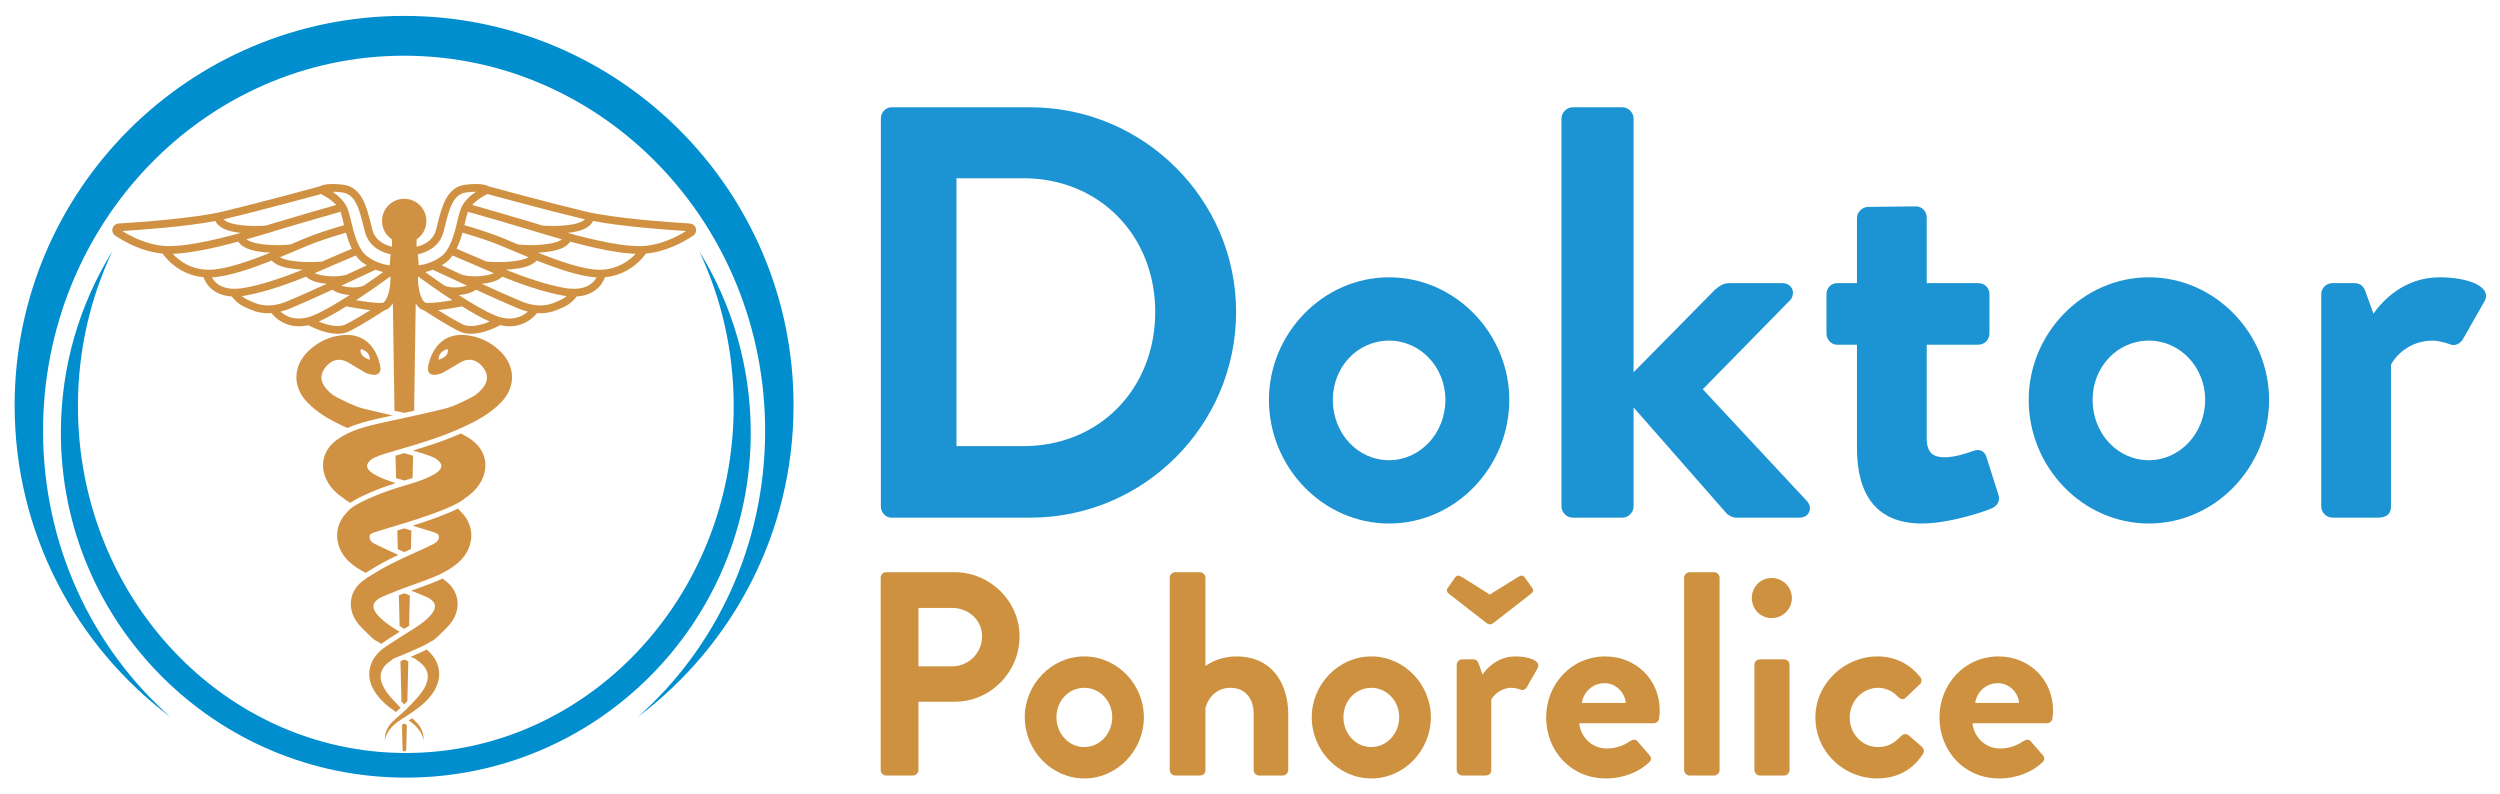
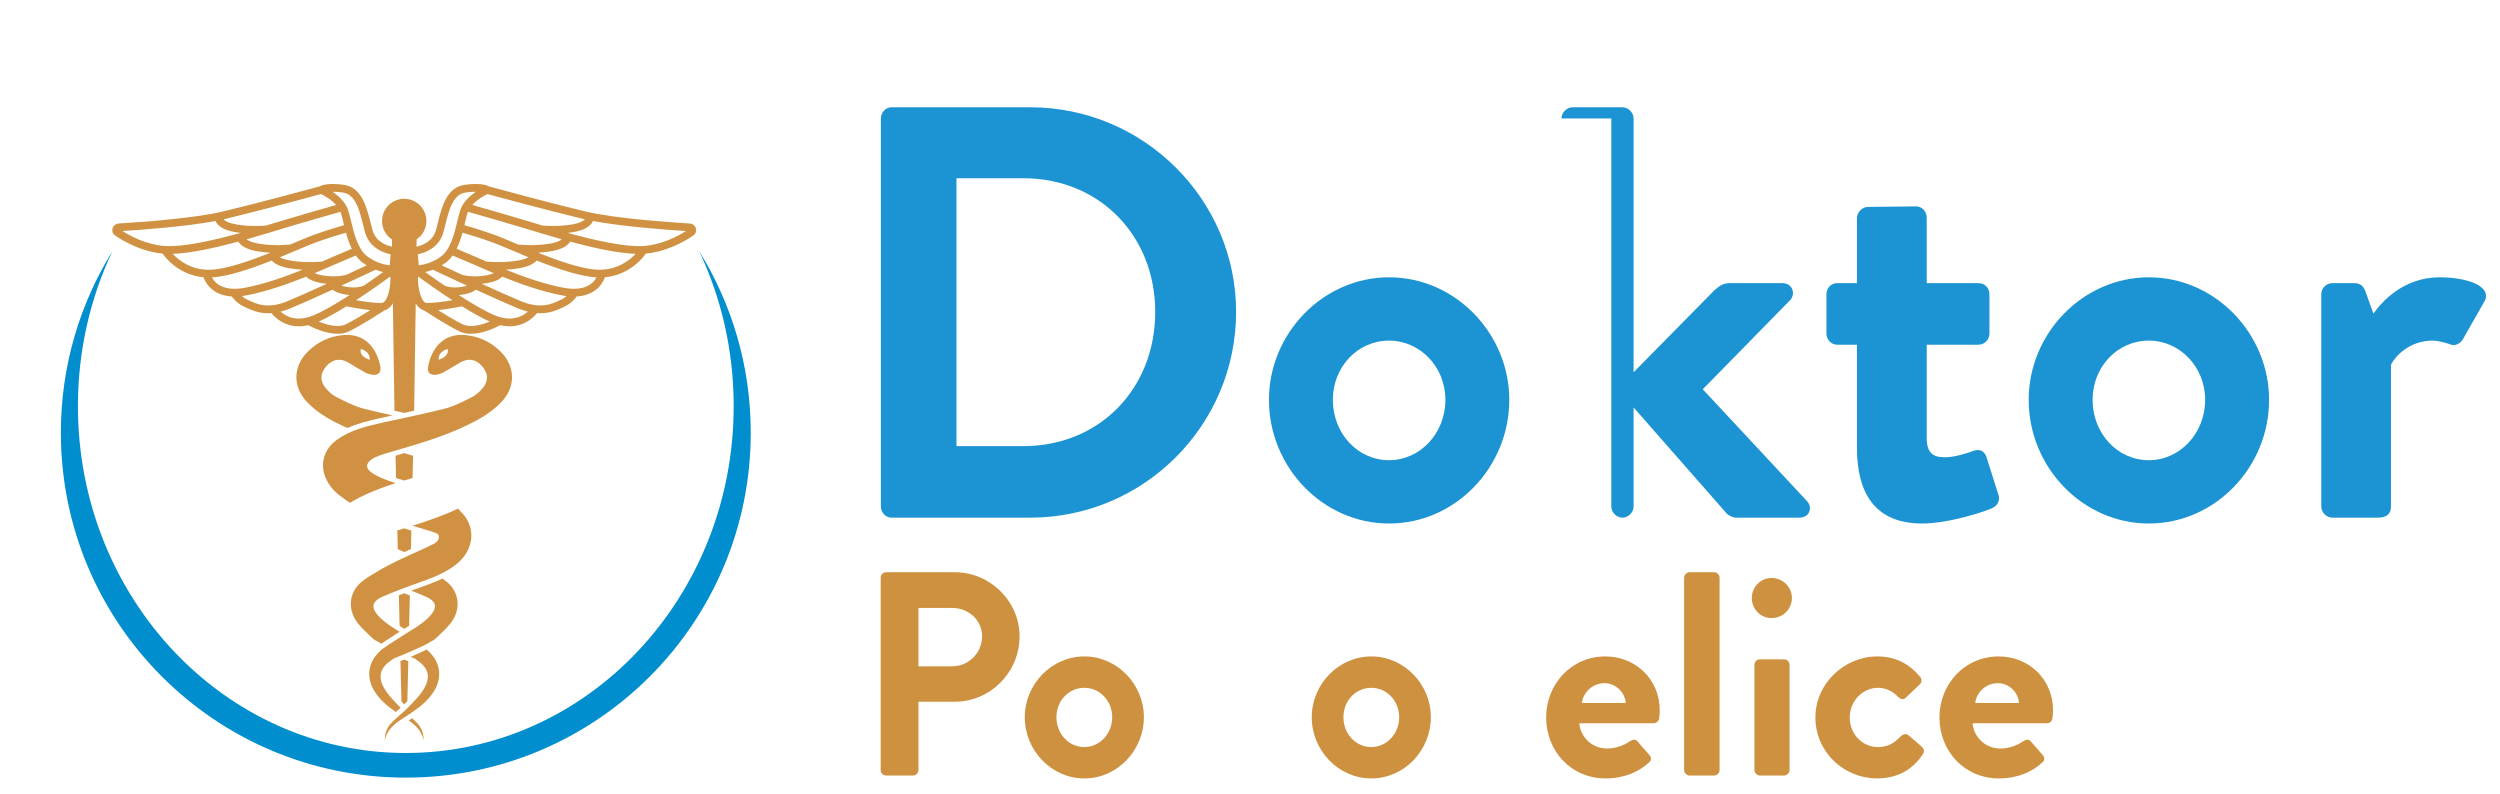
<svg xmlns="http://www.w3.org/2000/svg" version="1.1" id="Vrstva_1" x="0px" y="0px" width="357.17px" height="113.39px" viewBox="0 0 357.17 113.39" enable-background="new 0 0 357.17 113.39" xml:space="preserve">
  <g>
    <path fill="#D09242" d="M58.944,68.288l0.075-3.179c-0.075-0.021-0.151-0.044-0.226-0.065c-0.347-0.102-0.695-0.203-1.044-0.307   c-0.349,0.104-0.698,0.205-1.045,0.307c-0.066,0.02-0.131,0.037-0.197,0.058l0.077,3.198c0.352,0.112,0.739,0.229,1.164,0.353   C58.188,68.526,58.585,68.405,58.944,68.288z" />
    <path fill="#D09242" d="M58.708,78.443l0.062-2.646c-0.339-0.104-0.681-0.207-1.02-0.312c-0.329,0.101-0.657,0.2-0.985,0.302   l0.065,2.674c0.296,0.133,0.605,0.273,0.92,0.416C58.078,78.728,58.399,78.582,58.708,78.443z" />
    <path fill="#D09242" d="M58.451,89.404l0.101-4.337c-0.27-0.106-0.538-0.207-0.804-0.309c-0.251,0.095-0.505,0.191-0.761,0.291   l0.105,4.384c0.232,0.145,0.452,0.281,0.657,0.411C57.97,89.706,58.203,89.559,58.451,89.404z" />
    <path fill="#D09242" d="M57.75,100.633c0.055-0.054,0.109-0.108,0.162-0.164c0.096-0.101,0.192-0.197,0.29-0.301l0.132-5.699   c-0.172-0.07-0.369-0.152-0.583-0.24c-0.196,0.082-0.375,0.154-0.537,0.221l0.14,5.777c0.078,0.082,0.155,0.161,0.233,0.242   C57.639,100.524,57.694,100.579,57.75,100.633z" />
-     <path fill="#D09242" d="M57.75,103.351c-0.068,0.044-0.137,0.088-0.204,0.137c-0.039,0.024-0.076,0.051-0.114,0.077l0.088,3.623   c0.101,0.203,0.385,0.212,0.498,0.016l0.019-0.031l0.083-3.57c-0.054-0.037-0.11-0.077-0.168-0.114   C57.885,103.441,57.818,103.396,57.75,103.351z" />
    <path fill="#D09242" d="M58.883,102.61c-0.167,0.11-0.332,0.216-0.494,0.321c1.032,0.703,1.873,1.556,2.126,2.833   c0.03-1.028-0.338-1.886-1.016-2.568C59.299,102.994,59.093,102.802,58.883,102.61z" />
    <path fill="#D09242" d="M53.861,59.843c0.737-0.169,1.482-0.335,2.221-0.498c-1.401-0.306-2.798-0.623-4.186-0.978   c-1.341-0.346-2.609-1.022-3.858-1.652c-0.567-0.284-1.075-0.765-1.492-1.256c-0.882-1.037-0.812-2.143,0.099-3.17   c0.874-0.982,1.964-1.16,3.097-0.5c0.807,0.474,1.601,0.97,2.417,1.426c0.259,0.146,0.565,0.229,0.859,0.293   c0.934,0.2,1.495-0.233,1.318-1.148c-0.491-2.553-2.132-4.753-5.251-4.493c-1.977,0.163-3.708,0.967-5.121,2.379   c-2.132,2.128-2.166,5.04-0.078,7.217c1.621,1.691,3.653,2.747,5.75,3.689C50.979,60.541,52.404,60.178,53.861,59.843z    M51.557,49.897c0,0,0.145-0.1,0.74,0.328c0.596,0.43,0.539,1.176,0.539,1.176C51.143,50.836,51.557,49.897,51.557,49.897z" />
    <path fill="#D09242" d="M63.756,83.064c-0.178-0.141-0.363-0.277-0.552-0.407c-1.074,0.516-2.188,0.917-3.283,1.307l-0.143,0.053   c-0.331,0.119-0.675,0.242-1.027,0.372c0.731,0.282,1.456,0.579,2.173,0.893c0.438,0.193,0.768,0.434,1.01,0.733   c0.81,1.065-0.891,2.604-2.829,3.812c-0.119,0.073-0.232,0.146-0.346,0.214c-0.003,0.005-0.01,0.009-0.015,0.012   c-0.107,0.067-0.212,0.134-0.313,0.195v0.002c-0.006,0.005-0.014,0.01-0.021,0.014c-0.234,0.146-0.455,0.284-0.661,0.414   c-0.131,0.084-0.257,0.163-0.375,0.24c-0.04,0.024-0.08,0.049-0.119,0.072c-0.041,0.029-0.082,0.053-0.122,0.077   c-0.523,0.335-0.933,0.6-1.256,0.811c-0.043,0.026-0.086,0.056-0.126,0.082c-0.024,0.015-0.046,0.033-0.069,0.046   c-0.062,0.04-0.119,0.08-0.173,0.115c-0.125,0.083-0.231,0.153-0.319,0.215c-0.355,0.24-0.439,0.309-0.439,0.309l-0.004,0.005   c-0.07,0.033-0.14,0.081-0.218,0.147c-0.125,0.105-0.273,0.256-0.468,0.456c-1.474,1.518-1.717,3.521-0.647,5.354   c0.749,1.289,1.854,2.223,3.059,3.056c0.028,0.02,0.057,0.04,0.087,0.06c0.04-0.033,0.078-0.068,0.118-0.104   c0.193-0.168,0.381-0.335,0.564-0.502c-0.055-0.051-0.107-0.106-0.161-0.161c-0.802-0.839-1.667-1.681-2.217-2.681   c-0.943-1.716-0.498-2.932,1.133-4.01c0.068-0.043,0.141-0.104,0.214-0.169c0.012-0.005,0.021-0.007,0.021-0.007   s0.234-0.095,0.606-0.246c0.109-0.047,0.23-0.096,0.361-0.148c0.17-0.07,0.356-0.147,0.553-0.23   c0.196-0.082,0.403-0.17,0.613-0.261l0,0c0.062-0.026,0.123-0.053,0.183-0.079c0.165-0.07,0.331-0.143,0.497-0.216   c0.443-0.194,0.882-0.39,1.267-0.573c0.271-0.129,0.516-0.253,0.717-0.361c0.022-0.011,0.043-0.021,0.063-0.035   c0.182-0.101,0.35-0.207,0.511-0.312c0.269-0.109,0.534-0.295,0.794-0.553c0.812-0.795,1.721-1.558,2.31-2.505   C65.874,86.676,65.507,84.439,63.756,83.064z" />
-     <path fill="#D09242" d="M67.388,62.846c-0.492-0.359-1.007-0.661-1.539-0.919c-0.174,0.075-0.348,0.151-0.523,0.225   c-0.06,0.026-0.118,0.051-0.178,0.075c-0.187,0.081-0.375,0.158-0.563,0.23c-0.279,0.115-0.558,0.223-0.838,0.329   c-0.146,0.055-0.293,0.11-0.44,0.165c-0.278,0.102-0.556,0.203-0.837,0.3c-0.57,0.198-1.142,0.388-1.716,0.572   c-0.142,0.046-0.285,0.091-0.43,0.137c-0.43,0.134-0.858,0.265-1.288,0.395c-0.015,0.007-0.03,0.011-0.045,0.015   c0.015,0.005,0.03,0.01,0.045,0.014c0.46,0.135,0.923,0.269,1.382,0.405c0.575,0.167,1.136,0.392,1.688,0.639   c0.417,0.249,0.755,0.54,0.896,0.875c0.435,1.028-1.73,1.989-4.023,2.716c-0.018,0.004-0.034,0.011-0.051,0.016   c-0.393,0.125-0.791,0.242-1.178,0.353c-0.018,0.004-0.035,0.009-0.053,0.015c-0.34,0.096-0.701,0.203-1.078,0.326   c-0.6,0.191-1.236,0.412-1.871,0.652c-0.078,0.031-0.159,0.06-0.238,0.09c-0.136,0.053-0.273,0.104-0.408,0.159   c-0.087,0.035-0.173,0.068-0.259,0.104c-0.071,0.028-0.141,0.058-0.21,0.086c-0.127,0.051-0.252,0.104-0.375,0.156   c-0.065,0.026-0.128,0.056-0.192,0.081c-0.031,0.016-0.064,0.027-0.095,0.042c-0.068,0.029-0.137,0.058-0.204,0.091   c-0.211,0.092-0.418,0.188-0.619,0.279c-0.117,0.058-0.231,0.112-0.342,0.168c-0.068,0.035-0.138,0.068-0.204,0.104   c-0.054,0.026-0.105,0.053-0.156,0.081c-0.172,0.089-0.336,0.177-0.488,0.267c-0.035,0.02-0.071,0.037-0.104,0.06   c-0.034,0.02-0.068,0.04-0.101,0.06c-0.261,0.156-0.484,0.311-0.664,0.456c-0.089,0.072-0.168,0.144-0.234,0.214   c-0.056,0.059-0.109,0.123-0.161,0.191c-2.239,2.121-2.013,5.47,0.605,7.542c0.611,0.485,1.263,0.886,1.939,1.233   c0.326-0.213,0.68-0.427,1.071-0.649c0.066-0.044,0.134-0.086,0.203-0.126c0.019-0.013,0.037-0.021,0.056-0.035   c0.075-0.046,0.153-0.092,0.23-0.137c0.041-0.023,0.082-0.048,0.123-0.072c0.015-0.009,0.031-0.018,0.047-0.026   c0.052-0.03,0.105-0.062,0.159-0.093c0.061-0.035,0.123-0.068,0.185-0.104c0.012-0.006,0.025-0.013,0.038-0.021   c0.045-0.024,0.091-0.051,0.139-0.075c0.059-0.033,0.118-0.065,0.177-0.097c0.02-0.012,0.041-0.022,0.061-0.035   c0.021-0.012,0.043-0.022,0.065-0.033c0.007-0.007,0.016-0.012,0.025-0.014c0.032-0.018,0.064-0.035,0.097-0.053   c0.043-0.023,0.087-0.046,0.131-0.068c0.066-0.035,0.132-0.07,0.198-0.104c0.003-0.002,0.006-0.002,0.009-0.004   c0.084-0.044,0.17-0.088,0.254-0.133c0.018-0.011,0.036-0.018,0.053-0.026c0.098-0.05,0.198-0.101,0.298-0.151   c0.035-0.018,0.072-0.035,0.11-0.056c0.064-0.03,0.129-0.063,0.195-0.095c0.032-0.018,0.064-0.033,0.098-0.048   c0.061-0.031,0.122-0.06,0.184-0.091c0.136-0.066,0.272-0.13,0.408-0.195c0.021-0.01,0.041-0.018,0.062-0.029   c-0.021-0.011-0.042-0.02-0.062-0.028c-0.533-0.242-1.039-0.47-1.499-0.677c-0.628-0.295-1.252-0.592-1.877-0.895   c-0.808-0.451-0.726-1.002-0.59-1.311c0.082-0.065,0.172-0.127,0.271-0.18c0.253-0.133,1.627-0.529,3.411-1.071   c0.062-0.018,0.121-0.035,0.183-0.055c0.322-0.097,0.658-0.2,1.002-0.309c0.343-0.105,0.696-0.216,1.053-0.33   c0.131-0.042,0.263-0.084,0.396-0.126c0.396-0.13,0.797-0.26,1.196-0.396c0.134-0.044,0.266-0.088,0.398-0.137   c0.464-0.156,0.922-0.321,1.367-0.484c0.127-0.047,0.253-0.093,0.378-0.141c0.188-0.07,0.371-0.144,0.552-0.214   c0.06-0.024,0.12-0.046,0.179-0.071c0.534-0.215,1.033-0.429,1.478-0.643c0.26-0.123,0.5-0.249,0.72-0.368   c0.4-0.225,0.728-0.442,0.965-0.654c0.016-0.013,0.03-0.028,0.045-0.044c0.964-0.635,1.781-1.428,2.328-2.504   C69.882,66.511,69.339,64.271,67.388,62.846z" />
    <path fill="#D09242" d="M60.972,92.797c-0.646,0.319-1.512,0.705-2.31,1.047c0.372,0.151,0.607,0.246,0.607,0.246   s0.007,0.002,0.022,0.007c0.069,0.065,0.144,0.126,0.212,0.169c1.631,1.078,2.075,2.294,1.133,4.01   c-0.548,1-1.415,1.842-2.217,2.681c-0.054,0.055-0.105,0.11-0.161,0.161c-0.027,0.028-0.055,0.057-0.083,0.083   c-0.14,0.14-0.283,0.273-0.427,0.405c-0.118,0.108-0.237,0.214-0.356,0.32c-0.076,0.068-0.154,0.134-0.23,0.202   c-0.183,0.161-0.368,0.321-0.547,0.482c-0.211,0.191-0.417,0.384-0.618,0.586c-0.677,0.683-1.045,1.54-1.016,2.568   c0.253-1.277,1.094-2.13,2.126-2.833c0.014-0.011,0.03-0.02,0.044-0.03c0.086-0.058,0.173-0.114,0.26-0.172   c0.114-0.075,0.225-0.147,0.337-0.221c0.134-0.09,0.268-0.176,0.403-0.262c0.061-0.04,0.121-0.079,0.182-0.119   c0.203-0.134,0.406-0.267,0.606-0.405c0.03-0.02,0.057-0.04,0.087-0.06c1.205-0.833,2.311-1.767,3.061-3.056   c1.068-1.834,0.825-3.837-0.649-5.354C61.245,93.053,61.097,92.902,60.972,92.797z" />
    <path fill="#D09242" d="M65.644,72.875c-0.066-0.07-0.143-0.139-0.233-0.214c-1.591,0.812-3.961,1.649-6.476,2.449   c1.784,0.542,3.157,0.938,3.411,1.071c0.098,0.053,0.188,0.114,0.269,0.18c0.137,0.309,0.218,0.859-0.589,1.311   c-0.624,0.303-1.249,0.6-1.876,0.895c-0.45,0.203-0.942,0.424-1.459,0.656c-0.033,0.018-0.068,0.033-0.104,0.049   c-0.273,0.123-0.553,0.251-0.836,0.386c-0.117,0.053-0.234,0.11-0.353,0.163c-0.057,0.028-0.117,0.055-0.174,0.084   c-0.119,0.057-0.236,0.111-0.355,0.172c-0.104,0.048-0.208,0.099-0.311,0.149c-0.176,0.086-0.353,0.174-0.529,0.262   c-0.031,0.016-0.062,0.031-0.092,0.047c-0.039,0.021-0.076,0.039-0.115,0.06c-0.021,0.008-0.043,0.02-0.065,0.033   c-0.047,0.021-0.094,0.046-0.142,0.072c-0.098,0.051-0.196,0.104-0.293,0.152c-0.04,0.021-0.079,0.041-0.117,0.063   c-0.025,0.011-0.05,0.026-0.074,0.04c-0.062,0.03-0.123,0.065-0.183,0.097c-0.049,0.028-0.097,0.055-0.145,0.081   c-0.01,0.005-0.018,0.009-0.027,0.014c-0.057,0.033-0.114,0.063-0.17,0.097c-0.065,0.035-0.129,0.073-0.194,0.11   c-0.013,0.006-0.028,0.013-0.04,0.021c-0.081,0.047-0.161,0.093-0.24,0.142c-0.077,0.044-0.153,0.09-0.228,0.136   c-0.078,0.049-0.158,0.096-0.234,0.146c-0.231,0.129-0.458,0.264-0.684,0.402c-0.235,0.146-0.466,0.298-0.692,0.456   c-0.188,0.13-0.373,0.267-0.553,0.407c-1.749,1.375-2.115,3.611-0.946,5.505c0.588,0.947,1.498,1.71,2.31,2.505   c0.26,0.258,0.524,0.443,0.794,0.553c0.16,0.105,0.329,0.212,0.511,0.312c0.02,0.014,0.041,0.024,0.063,0.035   c0.275-0.197,0.965-0.667,2.616-1.711c-0.218-0.139-0.449-0.284-0.695-0.437c-1.938-1.209-3.639-2.747-2.832-3.812   c0.245-0.3,0.574-0.54,1.012-0.733c0.717-0.313,1.444-0.61,2.175-0.893c0.073-0.028,0.146-0.057,0.222-0.086   c0.043-0.018,0.088-0.035,0.133-0.051c0.107-0.042,0.216-0.084,0.323-0.123c0.108-0.04,0.216-0.082,0.324-0.123   c0.228-0.084,0.457-0.168,0.685-0.252c0.051-0.02,0.1-0.037,0.151-0.055v-0.002c0.318-0.115,0.637-0.229,0.955-0.344   c1.005-0.361,2.008-0.716,2.973-1.152c0.252-0.112,0.5-0.233,0.747-0.359c0.676-0.348,1.328-0.748,1.94-1.233   c2.618-2.072,2.844-5.421,0.605-7.542C65.753,72.998,65.699,72.934,65.644,72.875z" />
    <path fill="#D09242" d="M66.413,47.866c-3.119-0.26-4.761,1.94-5.252,4.493c-0.176,0.915,0.384,1.349,1.318,1.148   c0.295-0.064,0.6-0.147,0.859-0.293c0.816-0.456,1.61-0.952,2.417-1.426c1.131-0.66,2.224-0.482,3.097,0.5   c0.911,1.027,0.981,2.133,0.101,3.17c-0.419,0.491-0.927,0.972-1.494,1.256c-1.248,0.63-2.518,1.307-3.857,1.652   c-1.388,0.354-2.785,0.672-4.186,0.978c-0.088,0.021-0.175,0.04-0.265,0.058c-0.468,0.104-0.935,0.203-1.403,0.307   c-0.455,0.097-0.91,0.193-1.363,0.293c-0.219,0.048-0.438,0.094-0.656,0.143c-0.26,0.058-0.519,0.115-0.778,0.172   c-0.312,0.07-0.621,0.141-0.932,0.211c-1.184,0.273-2.365,0.571-3.489,1.014c-0.297,0.117-0.591,0.244-0.881,0.386   c-0.532,0.258-1.046,0.56-1.538,0.919c-1.953,1.425-2.496,3.665-1.417,5.789c0.546,1.076,1.364,1.869,2.328,2.504   c0.015,0.016,0.03,0.031,0.045,0.044c0.236,0.212,0.565,0.43,0.964,0.654c1.465-0.989,4.279-2.116,6.489-2.819   c-2.294-0.727-4.459-1.688-4.024-2.716c0.141-0.335,0.479-0.626,0.896-0.875c0.552-0.247,1.113-0.472,1.688-0.639   c0.469-0.141,0.94-0.277,1.411-0.414c0.006-0.002,0.011-0.005,0.017-0.005c0.414-0.121,0.829-0.242,1.243-0.363   c0.304-0.09,0.61-0.181,0.914-0.273c0.13-0.037,0.26-0.076,0.389-0.116l0,0c0.251-0.077,0.501-0.154,0.75-0.231   c0.499-0.154,0.996-0.312,1.492-0.478c0.451-0.15,0.902-0.304,1.348-0.463c0.184-0.065,0.367-0.134,0.55-0.202   c0.245-0.091,0.488-0.182,0.73-0.278c0.106-0.039,0.212-0.083,0.319-0.125c0.121-0.049,0.242-0.097,0.363-0.146   c0.121-0.051,0.242-0.102,0.363-0.152c0.23-0.097,0.458-0.195,0.687-0.297c0.069-0.031,0.139-0.062,0.207-0.093   c2.097-0.942,4.128-2,5.748-3.689c2.088-2.177,2.055-5.089-0.077-7.217C70.118,48.833,68.389,48.029,66.413,47.866z M62.662,51.401   c0,0-0.057-0.746,0.539-1.176c0.596-0.428,0.74-0.328,0.74-0.328S64.354,50.836,62.662,51.401z" />
    <path fill="#D09242" d="M99.423,32.636c-0.109-0.396-0.467-0.683-0.891-0.707c-3.107-0.189-10.777-0.735-14.908-1.718   c-4.901-1.168-12.937-3.351-13.812-3.589c-0.338-0.198-1.225-0.495-3.358-0.229c-2.637,0.33-3.338,3.154-3.957,5.647   c-0.065,0.263-0.13,0.524-0.197,0.782c-0.444,1.712-2.013,2.251-2.793,2.417l0.016-1.043c0.843-0.568,1.396-1.533,1.396-2.627   c0-1.752-1.418-3.17-3.168-3.17c-1.751,0-3.17,1.418-3.17,3.17c0,1.099,0.56,2.068,1.411,2.637l0.016,1.033   c-0.774-0.166-2.365-0.71-2.808-2.417c-0.067-0.258-0.132-0.52-0.197-0.782c-0.619-2.493-1.32-5.317-3.957-5.647   c-2.133-0.267-3.021,0.03-3.358,0.229c-0.876,0.238-8.911,2.421-13.812,3.589c-4.13,0.982-11.8,1.528-14.907,1.718   c-0.424,0.024-0.782,0.311-0.891,0.707c-0.107,0.395,0.046,0.798,0.391,1.029c1.268,0.854,3.809,2.3,6.768,2.565   c0.117,0.179,2.033,3.033,5.849,3.382c0.055,0.189,0.818,2.56,4.03,2.745c0.097,0.137,0.763,1.028,1.781,1.467   c0.092,0.039,0.195,0.088,0.307,0.141c0.655,0.311,1.662,0.787,3.103,0.787c0.153,0,0.312-0.01,0.476-0.021   c0.046,0.063,1.379,1.89,3.93,1.89c0.414,0,0.86-0.05,1.338-0.16c0.525,0.284,2.391,1.225,4.175,1.225   c0.584,0,1.158-0.102,1.674-0.356c1.791-0.891,4.291-2.507,5.03-2.991c0.378-0.091,0.82-0.361,1.198-1.029l0.229,15.375   c0.467,0.102,0.934,0.203,1.396,0.303c0.47-0.102,0.944-0.203,1.418-0.307l0.222-15.343c0.374,0.647,0.808,0.912,1.182,1.001   c0.739,0.484,3.239,2.101,5.03,2.991c0.517,0.255,1.09,0.356,1.674,0.356c1.784,0,3.65-0.94,4.175-1.225   c0.478,0.11,0.924,0.16,1.338,0.16c2.55,0,3.884-1.826,3.93-1.89c0.163,0.011,0.323,0.021,0.476,0.021   c1.44,0,2.447-0.477,3.103-0.787c0.112-0.053,0.215-0.102,0.307-0.141c1.018-0.438,1.684-1.33,1.781-1.467   c3.211-0.186,3.974-2.556,4.03-2.745c3.814-0.349,5.732-3.203,5.849-3.382c2.959-0.266,5.5-1.711,6.768-2.565   C99.377,33.434,99.53,33.03,99.423,32.636z M69.634,27.724c1.307,0.356,8.983,2.437,13.734,3.566   c0.062,0.016,0.129,0.028,0.192,0.044c-0.228,0.236-0.758,0.553-1.86,0.738c-1.902,0.314-3.604,0.205-4.216,0.147   c-0.375-0.114-0.723-0.22-1.03-0.315l-0.276-0.083c-2.729-0.833-6.99-2.051-8.705-2.54C68.202,28.469,69.236,27.918,69.634,27.724z    M63.479,40.777l-0.002,0.002c-1.098-0.748-2.061-1.434-2.722-1.909c0.327-0.075,0.691-0.181,1.077-0.331   c0.654,0.307,2.639,1.234,4.891,2.27c-0.16,0.053-0.349,0.102-0.571,0.143C64.371,41.291,63.481,40.779,63.479,40.777z    M66.003,39.244L66,39.253c-1.161-0.537-2.182-1.011-2.894-1.344c0.205-0.123,0.412-0.26,0.617-0.414   c0.361-0.272,0.669-0.612,0.94-0.991c0.353,0.146,1.426,0.593,3.237,1.381l0.432,0.188c0.597,0.263,1.35,0.593,2.21,0.954   c-0.245,0.112-0.594,0.227-1.088,0.315C67.386,39.709,66.014,39.249,66.003,39.244z M69.473,37.359v0.002   c-0.25-0.108-0.482-0.212-0.695-0.305l-0.434-0.189c-1.615-0.702-2.646-1.137-3.108-1.328c0.357-0.727,0.623-1.524,0.835-2.297   c0.713,0.202,2.343,0.687,4.284,1.383c0.625,0.223,1.589,0.63,2.706,1.104c0.748,0.315,1.576,0.666,2.446,1.022   c-0.308,0.176-0.786,0.356-1.518,0.479C71.616,37.625,69.494,37.361,69.473,37.359z M74.095,34.93l-0.003,0.03   c-0.205-0.086-0.406-0.172-0.6-0.253c-1.132-0.48-2.11-0.893-2.765-1.128c-1.991-0.712-3.664-1.208-4.38-1.412   c0.03-0.126,0.06-0.251,0.089-0.372c0.141-0.591,0.263-1.102,0.392-1.472c0.008-0.022,0.019-0.042,0.026-0.063   c1.438,0.407,6.092,1.735,8.999,2.623l0.276,0.084c0.299,0.092,0.624,0.189,0.968,0.295l-0.004,0.031   c0.013,0.002,0.075,0.011,0.176,0.021c0.889,0.269,1.909,0.572,3.002,0.879c-0.28,0.214-0.801,0.461-1.718,0.615   C76.183,35.2,74.116,34.932,74.095,34.93z M63.373,33.101c0.068-0.262,0.134-0.526,0.201-0.793   c0.584-2.354,1.137-4.579,3.018-4.813c0.572-0.072,1.03-0.097,1.395-0.097c0,0,0,0,0.001,0c-0.837,0.566-1.815,1.433-2.207,2.562   c-0.146,0.423-0.275,0.958-0.423,1.577c-0.411,1.718-0.975,4.072-2.302,5.072c-1.234,0.93-2.54,1.215-3.232,1.3l-0.125-1.577   C60.705,36.123,62.773,35.418,63.373,33.101z M52.026,40.775v-0.002c-0.009,0.006-0.9,0.518-2.681,0.178   c-0.223-0.041-0.411-0.09-0.57-0.143c2.251-1.035,4.236-1.963,4.89-2.27c0.386,0.15,0.75,0.256,1.077,0.331   C54.083,39.346,53.124,40.028,52.026,40.775z M41.402,34.93c-0.021,0.002-2.088,0.271-4.458-0.121   c-0.917-0.154-1.438-0.401-1.718-0.615c1.094-0.307,2.115-0.61,3.002-0.879c0.102-0.011,0.163-0.02,0.176-0.021L38.4,33.262   c0.345-0.104,0.671-0.203,0.968-0.295l0.276-0.084c2.905-0.888,7.561-2.216,8.999-2.623c0.008,0.021,0.019,0.041,0.026,0.063   c0.129,0.37,0.251,0.881,0.392,1.472c0.03,0.121,0.06,0.246,0.089,0.372c-0.716,0.204-2.389,0.7-4.38,1.412   c-0.654,0.235-1.632,0.647-2.765,1.128c-0.194,0.081-0.396,0.167-0.599,0.253L41.402,34.93z M42.438,35.729   c1.117-0.474,2.082-0.881,2.707-1.104c1.94-0.696,3.571-1.181,4.283-1.383c0.213,0.772,0.478,1.57,0.835,2.297   c-0.461,0.191-1.494,0.626-3.108,1.328l-0.434,0.189c-0.211,0.093-0.445,0.196-0.695,0.305v-0.002   c-0.021,0.002-2.142,0.266-4.516-0.129c-0.732-0.123-1.21-0.304-1.518-0.479C40.86,36.395,41.69,36.044,42.438,35.729z    M47.166,38.072l0.431-0.188c1.811-0.788,2.885-1.235,3.236-1.381c0.272,0.379,0.581,0.719,0.942,0.991   c0.205,0.154,0.411,0.291,0.617,0.414c-0.71,0.333-1.73,0.807-2.891,1.342l-0.003-0.007c-0.013,0.005-1.384,0.465-3.454,0.098   c-0.495-0.089-0.844-0.203-1.088-0.315C45.815,38.665,46.569,38.335,47.166,38.072z M47.512,27.397   c0.365,0,0.823,0.024,1.395,0.097c1.881,0.234,2.433,2.459,3.018,4.813c0.066,0.267,0.132,0.531,0.2,0.793   c0.601,2.317,2.669,3.022,3.677,3.231l-0.126,1.58c-0.689-0.084-1.988-0.366-3.231-1.303c-1.327-1-1.891-3.354-2.302-5.072   c-0.147-0.619-0.276-1.154-0.423-1.577C49.326,28.83,48.348,27.964,47.512,27.397C47.512,27.397,47.512,27.397,47.512,27.397z    M45.864,27.724c0.397,0.194,1.432,0.745,2.16,1.558c-1.715,0.489-5.975,1.707-8.703,2.54l-0.276,0.083   c-0.309,0.096-0.656,0.201-1.031,0.315c-0.612,0.058-2.315,0.167-4.216-0.147c-1.103-0.186-1.632-0.502-1.86-0.738   c0.064-0.016,0.13-0.028,0.193-0.044C36.881,30.16,44.557,28.08,45.864,27.724z M30.784,31.574c0.211,0.5,0.858,1.265,2.832,1.591   c0.26,0.044,0.516,0.079,0.766,0.11c-3.702,1.02-8.17,2.051-10.841,1.869c-2.516-0.172-4.747-1.314-6.05-2.137   C20.518,32.816,26.648,32.356,30.784,31.574z M24.68,36.267c2.648-0.091,6.2-0.893,9.36-1.745c0.297,0.482,1.012,1.095,2.723,1.379   c0.658,0.11,1.289,0.172,1.866,0.203c-3.051,1.218-6.436,2.396-8.645,2.434C27.244,38.593,25.488,37.143,24.68,36.267z    M30.281,39.63c2.311-0.119,5.57-1.231,8.535-2.407c0.384,0.42,1.116,0.869,2.51,1.104c0.672,0.109,1.32,0.174,1.911,0.205   c-2.486,0.997-5.549,2.088-8.301,2.59C31.732,41.707,30.619,40.291,30.281,39.63z M35.674,42.963   c-0.125-0.06-0.239-0.115-0.342-0.158c-0.3-0.128-0.562-0.317-0.772-0.505c0.186-0.022,0.377-0.051,0.576-0.086   c2.878-0.526,6.058-1.663,8.609-2.689c0.415,0.427,1.119,0.733,2.104,0.909c0.291,0.051,0.567,0.086,0.833,0.113   c-2.158,0.984-4.323,1.953-5.624,2.488C38.263,44.186,36.642,43.419,35.674,42.963z M40.083,44.522   c0.437-0.108,0.901-0.258,1.396-0.46c1.386-0.571,3.737-1.629,6.024-2.673c0.39,0.3,0.934,0.521,1.635,0.652   c0.291,0.056,0.561,0.091,0.815,0.112c-1.88,1.214-3.851,2.379-5.277,2.945C42.269,46.058,40.751,45.128,40.083,44.522z    M49.402,46.335c-1.071,0.531-2.706,0.086-3.865-0.394c1.156-0.512,2.553-1.307,3.955-2.177c0.283,0.058,1.917,0.386,3.425,0.542   C51.861,44.967,50.48,45.8,49.402,46.335z M55.136,42.805c-0.12,0.202-0.307,0.449-0.521,0.465   c-0.947,0.063-2.619-0.184-3.751-0.379c2.084-1.357,3.995-2.728,4.91-3.397C55.829,40.247,55.686,41.877,55.136,42.805z    M59.724,39.493c0.916,0.67,2.826,2.04,4.911,3.399c-1.132,0.195-2.804,0.44-3.753,0.377c-0.213-0.016-0.4-0.263-0.52-0.465   C59.811,41.877,59.669,40.247,59.724,39.493z M66.096,46.335c-1.078-0.535-2.459-1.368-3.516-2.028   c1.508-0.156,3.144-0.484,3.425-0.542c1.403,0.87,2.8,1.665,3.957,2.177C68.805,46.421,67.17,46.868,66.096,46.335z M70.821,45.1   c-1.426-0.566-3.396-1.731-5.277-2.945c0.254-0.021,0.524-0.057,0.815-0.112c0.701-0.132,1.245-0.353,1.635-0.652   c2.288,1.044,4.639,2.102,6.024,2.673c0.494,0.202,0.958,0.352,1.394,0.46C74.737,45.124,73.212,46.051,70.821,45.1z    M80.166,42.805c-0.104,0.043-0.218,0.099-0.342,0.158c-0.968,0.458-2.589,1.223-5.382,0.072c-1.301-0.535-3.466-1.504-5.624-2.488   c0.266-0.027,0.542-0.062,0.833-0.113c0.985-0.176,1.688-0.482,2.104-0.909c2.551,1.026,5.73,2.163,8.608,2.689   c0.198,0.035,0.389,0.063,0.576,0.086C80.728,42.487,80.466,42.677,80.166,42.805z M80.562,41.121   c-2.751-0.502-5.815-1.593-8.302-2.59c0.592-0.031,1.24-0.096,1.912-0.205c1.394-0.234,2.125-0.684,2.51-1.104   c2.965,1.176,6.223,2.288,8.535,2.407C84.878,40.291,83.764,41.707,80.562,41.121z M85.515,38.537   c-2.21-0.037-5.594-1.216-8.645-2.434c0.577-0.031,1.208-0.093,1.866-0.203c1.71-0.284,2.425-0.895,2.723-1.379   c3.157,0.853,6.706,1.652,9.352,1.745C89.995,37.141,88.229,38.59,85.515,38.537z M91.957,35.145   c-2.673,0.184-7.142-0.85-10.844-1.869c0.251-0.031,0.508-0.066,0.769-0.11c1.973-0.326,2.62-1.091,2.832-1.591   c4.135,0.782,10.266,1.242,13.294,1.434C96.705,33.83,94.474,34.973,91.957,35.145z" />
  </g>
  <g>
-     <path fill="#008ECF" d="M57.732,2.272c-30.73,0-55.642,24.914-55.642,55.644c0,18.19,8.732,34.344,22.232,44.496   C13.206,92.579,6.152,77.93,6.152,61.57c0-29.608,23.093-53.61,51.58-53.61c28.486,0,51.58,24.002,51.58,53.61   c0,16.359-7.053,31.009-18.17,40.842c13.499-10.152,22.231-26.306,22.231-44.496C113.373,27.187,88.461,2.272,57.732,2.272z" />
    <path fill="#008ECF" d="M99.907,35.916c3.142,6.657,4.914,14.164,4.914,22.109c0,27.365-20.973,49.553-46.844,49.553   c-25.871,0-46.844-22.188-46.844-49.553c0-7.945,1.771-15.452,4.914-22.109c-4.659,7.527-7.351,16.397-7.351,25.9   c0,27.216,22.064,49.281,49.281,49.281c27.217,0,49.281-22.065,49.281-49.281C107.257,52.313,104.565,43.443,99.907,35.916z" />
  </g>
  <g>
    <path fill="#1C93D2" d="M125.848,16.921c0-0.837,0.668-1.593,1.505-1.593h19.848c16.166,0,29.398,13.149,29.398,29.23   c0,16.247-13.232,29.399-29.398,29.399h-19.848c-0.837,0-1.505-0.755-1.505-1.593V16.921z M146.197,63.738   c10.891,0,18.847-8.207,18.847-19.18c0-10.887-7.957-19.094-18.847-19.094h-9.547v38.273H146.197z" />
    <path fill="#1C93D2" d="M198.461,39.618c9.464,0,17.167,8.038,17.167,17.503c0,9.633-7.703,17.672-17.167,17.672   s-17.168-8.039-17.168-17.672C181.293,47.656,188.997,39.618,198.461,39.618z M198.461,65.748c4.44,0,8.041-3.853,8.041-8.627   c0-4.689-3.601-8.458-8.041-8.458c-4.523,0-8.041,3.769-8.041,8.458C190.42,61.896,193.938,65.748,198.461,65.748z" />
-     <path fill="#1C93D2" d="M223.083,16.921c0-0.837,0.755-1.593,1.592-1.593h7.122c0.833,0,1.59,0.756,1.59,1.593v36.264   l11.556-11.725c0.592-0.503,1.173-1.006,2.095-1.006h7.623c1.425,0,1.926,1.508,1.088,2.432L243.27,55.613l14.907,15.999   c0.837,0.921,0.332,2.346-1.091,2.346h-9.043c-0.504,0-1.175-0.339-1.424-0.672L233.387,58.21v14.155   c0,0.838-0.757,1.593-1.59,1.593h-7.122c-0.837,0-1.592-0.755-1.592-1.593V16.921z" />
+     <path fill="#1C93D2" d="M223.083,16.921c0-0.837,0.755-1.593,1.592-1.593h7.122c0.833,0,1.59,0.756,1.59,1.593v36.264   l11.556-11.725c0.592-0.503,1.173-1.006,2.095-1.006h7.623c1.425,0,1.926,1.508,1.088,2.432L243.27,55.613l14.907,15.999   c0.837,0.921,0.332,2.346-1.091,2.346h-9.043c-0.504,0-1.175-0.339-1.424-0.672L233.387,58.21v14.155   c0,0.838-0.757,1.593-1.59,1.593c-0.837,0-1.592-0.755-1.592-1.593V16.921z" />
    <path fill="#1C93D2" d="M265.299,49.25h-2.847c-0.839,0-1.51-0.756-1.51-1.594v-5.61c0-0.919,0.671-1.592,1.51-1.592h2.847v-9.296   c0-0.839,0.753-1.595,1.591-1.595l6.866-0.079c0.84,0,1.511,0.753,1.511,1.592v9.378h7.367c0.922,0,1.593,0.673,1.593,1.592v5.61   c0,0.838-0.671,1.594-1.593,1.594h-7.367v13.398c0,2.345,1.253,2.682,2.596,2.682c1.424,0,3.181-0.589,4.103-0.921   c0.919-0.337,1.591,0.082,1.843,0.921l1.676,5.275c0.334,0.837-0.085,1.675-0.921,2.011c-0.419,0.249-5.866,2.177-9.967,2.177   c-6.45,0-9.297-4.02-9.297-10.804V49.25z" />
    <path fill="#1C93D2" d="M307.008,39.618c9.462,0,17.17,8.038,17.17,17.503c0,9.633-7.708,17.672-17.17,17.672   c-9.467,0-17.172-8.039-17.172-17.672C289.836,47.656,297.541,39.618,307.008,39.618z M307.008,65.748   c4.438,0,8.038-3.853,8.038-8.627c0-4.689-3.6-8.458-8.038-8.458c-4.523,0-8.043,3.769-8.043,8.458   C298.965,61.896,302.484,65.748,307.008,65.748z" />
    <path fill="#1C93D2" d="M331.631,42.046c0-0.919,0.754-1.592,1.594-1.592h3.179c0.754,0,1.256,0.42,1.509,1.091l1.173,3.266   c1.17-1.676,4.27-5.192,9.464-5.192c3.935,0,7.452,1.256,6.448,3.352l-3.098,5.44c-0.419,0.755-1.257,1.091-1.928,0.755   c-0.251-0.084-1.506-0.502-2.429-0.502c-3.349,0-5.359,2.262-5.948,3.435v20.268c0,1.173-0.753,1.593-1.924,1.593h-6.446   c-0.84,0-1.594-0.755-1.594-1.593V42.046z" />
  </g>
  <g>
    <path fill="#CD913F" d="M125.822,82.535c0-0.415,0.332-0.788,0.789-0.788h9.753c5.105,0,9.297,4.15,9.297,9.172   c0,5.146-4.192,9.338-9.255,9.338h-5.188v9.754c0,0.415-0.374,0.789-0.789,0.789h-3.818c-0.457,0-0.789-0.374-0.789-0.789V82.535z    M136.032,95.194c2.324,0,4.275-1.868,4.275-4.316c0-2.283-1.951-4.026-4.275-4.026h-4.814v8.343H136.032z" />
    <path fill="#CD913F" d="M154.915,93.782c4.69,0,8.508,3.984,8.508,8.675c0,4.772-3.818,8.757-8.508,8.757s-8.508-3.984-8.508-8.757   C146.406,97.767,150.225,93.782,154.915,93.782z M154.915,106.731c2.2,0,3.984-1.908,3.984-4.274c0-2.324-1.785-4.192-3.984-4.192   c-2.241,0-3.984,1.868-3.984,4.192C150.93,104.823,152.673,106.731,154.915,106.731z" />
-     <path fill="#CD913F" d="M167.114,82.535c0-0.415,0.374-0.788,0.789-0.788h3.528c0.415,0,0.789,0.373,0.789,0.788v12.617   c0.83-0.622,2.449-1.37,4.399-1.37c5.271,0,7.429,4.068,7.429,8.26v7.969c0,0.415-0.374,0.789-0.788,0.789h-3.362   c-0.456,0-0.788-0.374-0.788-0.789v-8.01c0-2.283-1.287-3.736-3.279-3.736c-1.909,0-3.196,1.246-3.611,2.947v8.799   c0,0.457-0.249,0.789-0.872,0.789h-3.445c-0.415,0-0.789-0.374-0.789-0.789V82.535z" />
    <path fill="#CD913F" d="M195.916,93.782c4.689,0,8.508,3.984,8.508,8.675c0,4.772-3.818,8.757-8.508,8.757   c-4.69,0-8.509-3.984-8.509-8.757C187.407,97.767,191.226,93.782,195.916,93.782z M195.916,106.731   c2.199,0,3.984-1.908,3.984-4.274c0-2.324-1.785-4.192-3.984-4.192c-2.242,0-3.984,1.868-3.984,4.192   C191.932,104.823,193.674,106.731,195.916,106.731z" />
-     <path fill="#CD913F" d="M207.036,84.859c-0.249-0.166-0.456-0.498-0.249-0.788l1.079-1.536c0.249-0.332,0.456-0.415,0.954-0.124   l4.026,2.531l4.068-2.531c0.498-0.291,0.705-0.208,0.953,0.124l1.08,1.536c0.207,0.29,0,0.622-0.25,0.788l-5.395,4.192   c-0.25,0.207-0.582,0.207-0.871,0L207.036,84.859z M208.115,94.986c0-0.456,0.373-0.788,0.789-0.788h1.577   c0.373,0,0.623,0.207,0.746,0.539l0.582,1.619c0.58-0.83,2.117-2.574,4.689-2.574c1.951,0,3.693,0.623,3.195,1.66l-1.535,2.698   c-0.207,0.374-0.623,0.54-0.955,0.374c-0.123-0.042-0.746-0.25-1.203-0.25c-1.66,0-2.656,1.121-2.947,1.702v10.044   c0,0.581-0.373,0.789-0.953,0.789h-3.196c-0.416,0-0.789-0.374-0.789-0.789V94.986z" />
    <path fill="#CD913F" d="M229.364,93.782c4.273,0,7.76,3.238,7.76,7.721c0,0.29-0.041,0.83-0.082,1.12   c-0.041,0.415-0.416,0.706-0.789,0.706h-10.625c0.125,1.701,1.578,3.61,3.984,3.61c1.287,0,2.49-0.498,3.238-1.038   c0.414-0.248,0.787-0.332,1.078,0l1.701,1.951c0.291,0.291,0.375,0.747-0.041,1.079c-1.369,1.286-3.486,2.282-6.184,2.282   c-4.98,0-8.508-3.942-8.508-8.715C220.897,97.809,224.425,93.782,229.364,93.782z M232.269,100.423   c-0.125-1.535-1.453-2.822-3.029-2.822c-1.66,0-3.029,1.246-3.238,2.822H232.269z" />
    <path fill="#CD913F" d="M240.608,82.535c0-0.415,0.375-0.788,0.789-0.788h3.486c0.416,0,0.789,0.373,0.789,0.788v27.476   c0,0.415-0.373,0.789-0.789,0.789h-3.486c-0.414,0-0.789-0.374-0.789-0.789V82.535z" />
    <path fill="#CD913F" d="M250.278,85.44c0-1.577,1.244-2.863,2.822-2.863c1.619,0,2.904,1.286,2.904,2.863s-1.285,2.863-2.904,2.863   C251.522,88.304,250.278,87.018,250.278,85.44z M250.651,94.986c0-0.456,0.373-0.788,0.789-0.788h3.445   c0.414,0,0.787,0.332,0.787,0.788v15.024c0,0.415-0.373,0.789-0.787,0.789h-3.445c-0.416,0-0.789-0.374-0.789-0.789V94.986z" />
    <path fill="#CD913F" d="M268.206,93.782c2.574,0,4.566,1.038,6.143,2.947c0.291,0.373,0.209,0.871-0.207,1.162l-1.908,1.826   c-0.375,0.332-0.748,0.125-1.039-0.125c-0.664-0.746-1.701-1.328-2.863-1.328c-2.24,0-4.066,1.91-4.066,4.234   c0,2.365,1.783,4.232,4.025,4.232c1.785,0,2.572-0.871,3.32-1.576c0.291-0.291,0.705-0.374,1.037-0.125l1.785,1.535   c0.414,0.332,0.58,0.748,0.291,1.162c-1.412,2.2-3.611,3.486-6.559,3.486c-4.689,0-8.799-3.734-8.799-8.715   C259.366,97.601,263.558,93.782,268.206,93.782z" />
    <path fill="#CD913F" d="M285.554,93.782c4.275,0,7.762,3.238,7.762,7.721c0,0.29-0.043,0.83-0.084,1.12   c-0.041,0.415-0.414,0.706-0.789,0.706h-10.625c0.125,1.701,1.578,3.61,3.984,3.61c1.287,0,2.49-0.498,3.238-1.038   c0.414-0.248,0.789-0.332,1.078,0l1.703,1.951c0.289,0.291,0.373,0.747-0.043,1.079c-1.369,1.286-3.486,2.282-6.184,2.282   c-4.98,0-8.508-3.942-8.508-8.715C277.087,97.809,280.614,93.782,285.554,93.782z M288.458,100.423   c-0.123-1.535-1.451-2.822-3.029-2.822c-1.66,0-3.029,1.246-3.236,2.822H288.458z" />
  </g>
</svg>